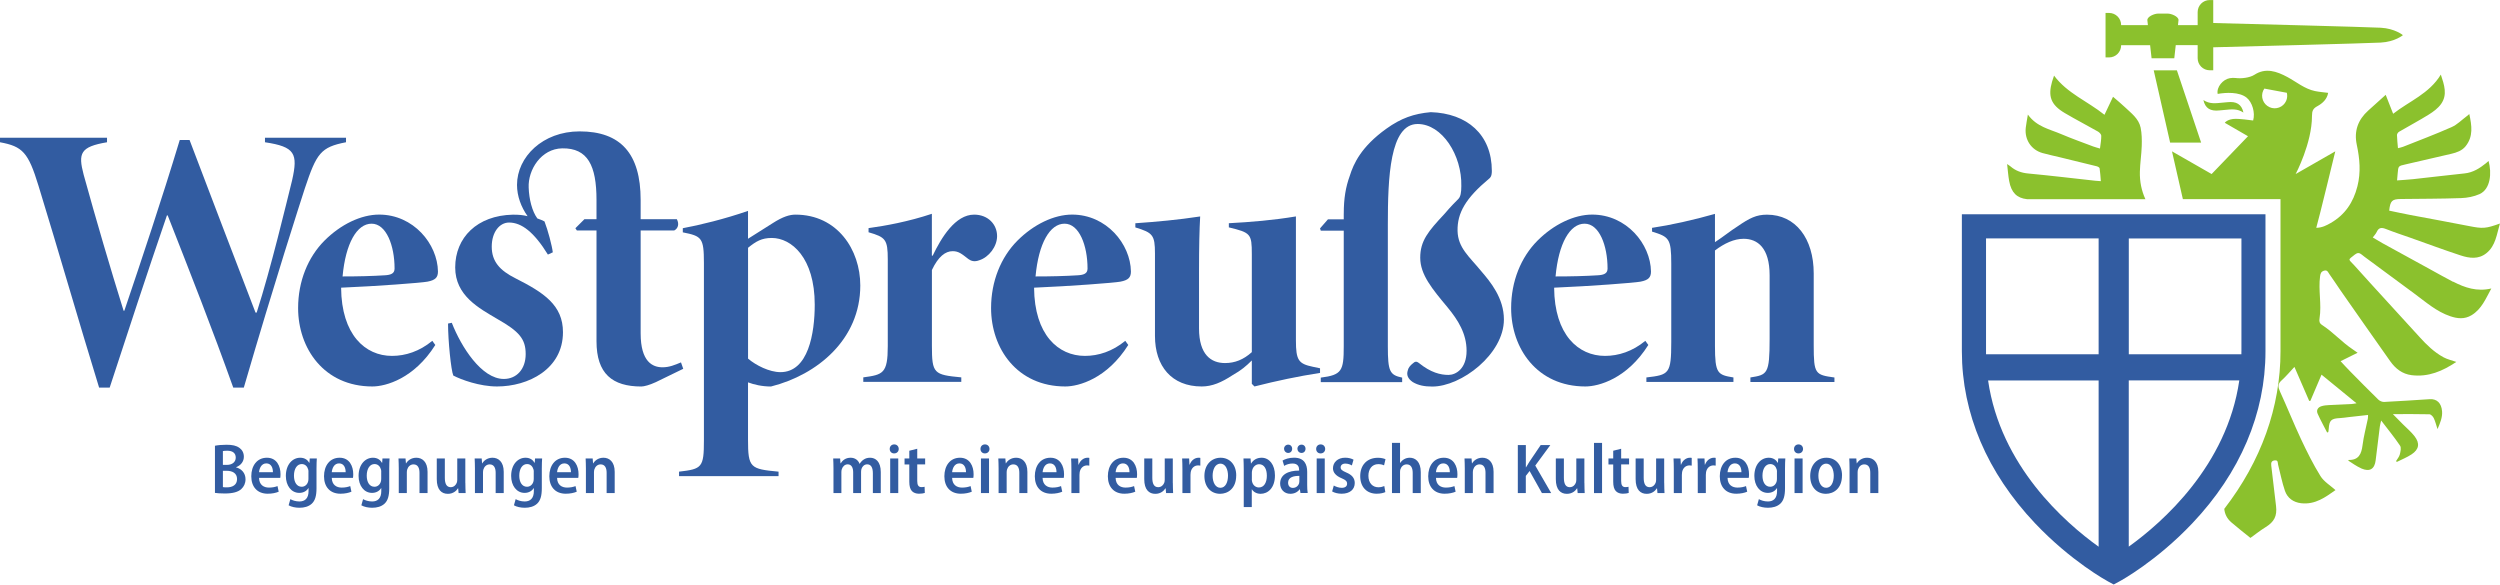
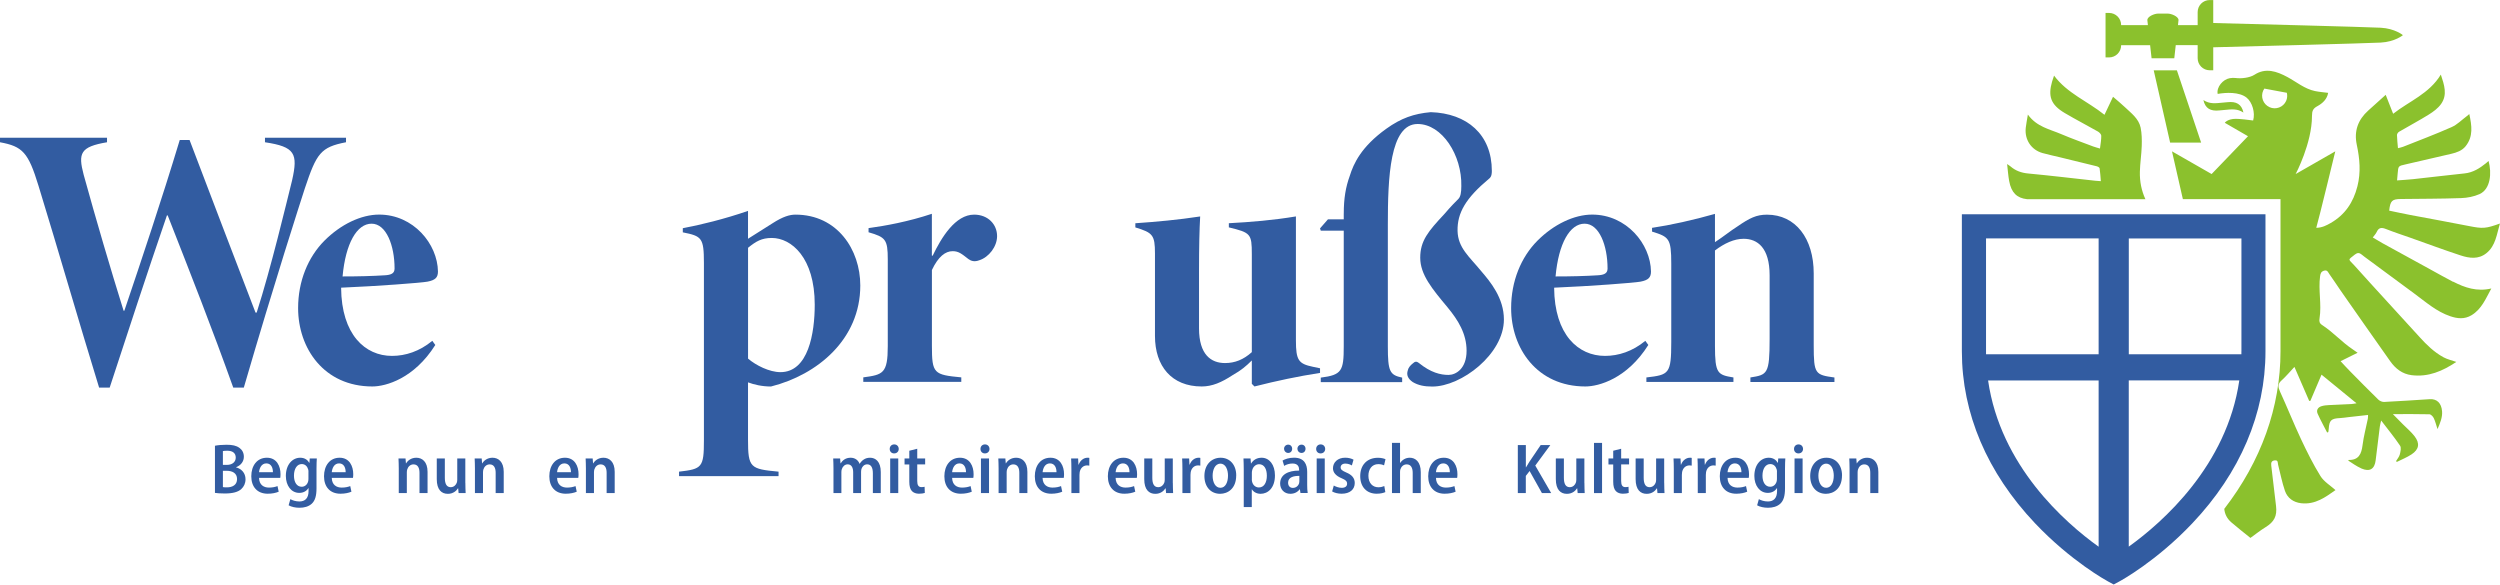
<svg xmlns="http://www.w3.org/2000/svg" id="Ebene_2" data-name="Ebene 2" viewBox="0 0 632.14 147.8">
  <defs>
    <style>
      .cls-1 {
        fill: #325ca1;
      }

      .cls-1, .cls-2 {
        stroke-width: 0px;
      }

      .cls-2 {
        fill: #8bc12d;
      }
    </style>
  </defs>
  <g id="Ebene_1-2" data-name="Ebene 1">
    <g>
      <g>
        <path class="cls-1" d="M496.07,54.18v34.66c0,15.67,6.4,30.7,18.51,43.48,9.07,9.57,18.05,14.48,18.43,14.69l1.45.78,1.45-.78c.38-.2,9.37-5.12,18.43-14.69,12.11-12.78,18.5-27.81,18.5-43.48v-34.66h-76.77ZM566.75,88.85c0,.24,0,.48,0,.73h-28.47v-29.29h28.48v28.57ZM502.17,60.28h28.48v29.29h-28.47c0-.24,0-.48,0-.73v-28.57ZM502.7,96.2h27.95v42.04c-8.55-6.13-24.83-20.42-27.95-42.04ZM538.27,138.22v-42.03h27.95c-3.13,21.57-19.4,35.88-27.95,42.03Z" />
        <path class="cls-2" d="M512.57,50.37h29.91c-.99-2.15-1.46-4.48-1.4-6.94.05-2.17.4-4.34.47-6.51.05-1.55.03-3.14-.28-4.65-.48-2.29-2.38-3.65-3.97-5.17-.94-.9-1.95-1.71-3.01-2.63-.74,1.56-1.41,2.98-2.16,4.56-4.33-3.47-9.42-5.43-12.75-9.91-.19.57-.36,1.04-.5,1.51-1.04,3.65-.41,5.82,3.22,7.96,2.76,1.63,5.61,3.1,8.39,4.68.37.21.82.69.83,1.05.01,1.02-.19,2.04-.33,3.24-.64-.2-1.18-.33-1.7-.52-2.7-1.03-5.43-1.99-8.08-3.12-2.91-1.25-6.21-1.83-8.45-4.95-.22,1.36-.43,2.35-.54,3.36-.32,3,1.4,5.57,4.24,6.37,1.44.4,2.91.71,4.37,1.06,3.12.76,6.24,1.51,9.36,2.29.27.07.68.3.71.51.16,1.04.21,2.09.31,3.25-.59-.04-1.01-.06-1.43-.11-5.65-.62-11.29-1.3-16.94-1.83-1.72-.16-3.18-.68-4.47-1.79-.17-.15-.37-.26-.86-.6.19,1.63.28,2.98.52,4.29.54,2.94,1.94,4.32,4.54,4.6ZM549.76,14.74h-5.72l-.37-3.31h-7.33v.04c0,1.68-1.36,3.05-3.05,3.05h-.89V3.27h.89c1.68,0,3.05,1.36,3.05,3.05v.04h6.77l-.14-1.29c0-.9,1.8-1.63,2.7-1.63h2.48c.89,0,2.7.73,2.7,1.63l-.14,1.29h4.98v-3.3c0-1.68,1.36-3.05,3.05-3.05h.89v5.81c7.49.19,38.76,1,42.34,1.19,3.64.2,5.62,1.88,5.62,1.88,0,0-1.98,1.68-5.62,1.88-3.58.19-34.85,1-42.34,1.19v5.81h-.89c-1.68,0-3.05-1.36-3.05-3.05v-3.3h-5.54l-.37,3.31ZM557.14,25.3c1.59,1.04,3.02.83,4.79.66,0,0,.6-.05,1.29-.12,2.25-.24,3.57.48,4.05,2.62-1.59-1.04-3.02-.83-4.79-.66,0,0-.6.05-1.29.12-2.25.24-3.57-.48-4.05-2.62ZM556.57,36.06h-7.84l-4.15-18.28h5.86l6.13,18.28ZM620.3,71.27c-1.96-1.01-3.88-2.11-5.82-3.17-4.03-2.21-8.06-4.41-12.09-6.63-.79-.44-1.57-.92-2.42-1.42.39-.54.79-.94,1-1.41.53-1.16,1.27-1.15,2.34-.73,2.09.83,4.23,1.52,6.35,2.27,4.17,1.48,8.31,3.02,12.51,4.4,2.21.73,4.54,1.05,6.54-.57,2.34-1.88,2.59-4.75,3.41-7.49-3.62,1.31-4.39,1.31-7.76.65-4.94-.98-9.89-1.86-14.84-2.8-1.81-.34-3.61-.74-5.4-1.11.28-2.51.71-2.92,2.99-2.94,5.07-.06,10.15-.05,15.22-.23,1.56-.05,3.22-.38,4.64-1.01,2.8-1.26,3.11-5.35,2.28-8.38-.23.2-.43.39-.65.57-1.6,1.28-3.28,2.36-5.42,2.58-4.33.45-8.66.98-12.99,1.45-1.32.14-2.66.21-4.08.32.07-.75.12-1.27.16-1.8.15-1.86.16-1.84,1.98-2.25,3.86-.88,7.73-1.77,11.58-2.68,1.36-.32,2.7-.78,3.62-1.92,1.98-2.47,1.55-5.21.93-8.13-.32.27-.51.43-.7.58-1.25.93-2.38,2.11-3.77,2.72-4.04,1.79-8.19,3.35-12.29,4.98-.38.15-.8.22-1.28.35-.1-1.2-.23-2.27-.25-3.33,0-.28.27-.67.52-.82,2.49-1.46,5.04-2.81,7.49-4.33,1.16-.72,2.35-1.59,3.13-2.68,1.67-2.34.83-4.81-.05-7.45-2.93,4.84-7.95,6.69-12.06,9.91-.65-1.67-1.21-3.1-1.88-4.79-1.62,1.46-3.01,2.72-4.41,3.97-2.61,2.34-3.64,5.21-2.9,8.67.74,3.48,1.06,6.93.16,10.48-1.03,4.07-3.14,7.22-6.78,9.3-1.05.6-2.15,1.18-3.63,1.21.72-2.45,4.81-19.34,4.81-19.34l-10.02,5.74s4.13-7.78,4.13-14.68c0-1.3.27-1.89,1.34-2.47,1.35-.73,2.47-1.78,2.75-3.38-1.16-.15-2.25-.23-3.32-.45-2.64-.55-4.69-2.31-6.99-3.55-2.71-1.46-5.5-2.41-8.32-.58-1.23.8-3.44,1.01-4.72.83-.47-.07-1.02-.04-1.52.04-1.75.3-3.41,2.27-3.07,3.98,2.12-.38,5.47-.53,7.3.93,1.47,1.17,2.23,3.83,1.67,5.79-1.04-.15-3.32-.42-4.37-.42-2.13,0-2.8,1-2.8,1l5.87,3.4-9.2,9.56-10.02-5.74,2.75,12.08h24.69v38.47c0,14.16-4.9,27.79-14.22,39.85.12,1.31.7,2.47,1.77,3.4,1.6,1.38,3.27,2.68,4.84,3.95,1.19-.85,2.46-1.87,3.84-2.72,2.17-1.34,2.94-2.79,2.64-5.35-.4-3.4-.79-6.81-1.21-10.21-.1-.78.09-1.26.93-1.33.86-.07.68.63.8,1.1.57,2.21.99,4.46,1.73,6.61.63,1.82,2.12,2.9,4.1,3.13,3.58.41,6.2-1.58,8.68-3.32-1.32-1.19-2.93-2.14-3.8-3.55-1.85-2.98-3.42-6.16-4.92-9.34-1.86-3.97-3.48-8.05-5.31-12.03-.51-1.12-.62-1.91.38-2.8,1.12-1.01,2.1-2.18,3.27-3.43,1.29,2.98,2.51,5.79,3.73,8.6.1,0,.2-.01.3-.02.91-2.14,1.83-4.28,2.82-6.62,2.97,2.43,5.78,4.73,8.85,7.24-.66.1-.96.17-1.27.19-1.93.09-3.85.16-5.78.27-.6.03-1.22.09-1.79.27-.93.28-1.39,1.01-.99,1.91.72,1.62,1.59,3.17,2.4,4.75.1-.04.19-.07.29-.11.04-.28.1-.55.11-.83.14-2.16.64-2.61,2.86-2.71.75-.03,1.49-.17,2.23-.25,1.58-.18,3.16-.35,4.85-.54-.02.41,0,.68-.05.95-.45,2.24-1.06,4.45-1.34,6.71-.28,2.21-.97,3.77-3.51,3.72-.02,0-.04.05-.11.15.5.33.99.68,1.5.99.61.37,1.22.75,1.87,1.03,2.07.89,3.31.13,3.57-2.1.34-2.84.69-5.67,1.05-8.5.05-.43.18-.85.34-1.54,1.74,2.27,3.36,4.25,4.78,6.36.34.5.12,1.49-.06,2.2-.15.61-.62,1.13-.95,1.69.06.07.13.15.19.22,1.25-.63,2.58-1.15,3.75-1.93,1.87-1.25,2.13-2.74.75-4.55-.85-1.12-1.97-2.04-2.97-3.05-.78-.79-1.55-1.57-2.53-2.56,3.32,0,6.28-.04,9.23.04.39.01.91.55,1.11.97.39.82.6,1.72.95,2.78.66-1.54,1.27-2.96,1.15-4.5-.16-2.12-1.35-3.18-3.11-3.07-3.85.25-7.7.51-11.55.7-.49.02-1.11-.25-1.47-.6-2.39-2.33-4.73-4.72-7.08-7.1-.81-.82-1.58-1.67-2.45-2.6,1.5-.74,2.81-1.4,4.3-2.14-.5-.35-.79-.56-1.08-.75-3.14-2.1-4.78-4.21-7.93-6.29-.66-.43-.73-.95-.61-1.65.57-3.56-.35-7.12.14-10.68.1-.73.28-1.17,1.03-1.39.82-.24,1,.44,1.29.84.98,1.36,1.88,2.77,2.83,4.14,4.19,5.99,8.37,11.98,12.59,17.94,1.32,1.86,3.03,3.21,5.39,3.51,4.24.53,7.86-1.03,11.31-3.35-1.15-.41-2.29-.65-3.27-1.19-2.33-1.28-4.22-3.11-6-5.08-5.5-6.07-11.08-12.07-16.55-18.17-1.48-1.65-1.74-1.2.19-2.72.65-.51,1.14-.45,1.7.01.22.18.44.36.67.53,4.21,3.11,8.42,6.24,12.65,9.34,2.89,2.12,5.6,4.56,9.09,5.73,1.8.61,3.58.81,5.36-.25,2.56-1.54,3.58-4.15,5.02-6.77-3.62.86-6.7-.2-9.67-1.73ZM573.85,27.09c-1.6-.72-2.3-2.61-1.58-4.2.08-.18.18-.34.29-.49l5.68,1.06c.16.67.12,1.39-.18,2.06-.72,1.6-2.61,2.3-4.2,1.58Z" />
      </g>
      <g>
        <path class="cls-1" d="M87.48,35.97c-6.38,1.24-7.43,2.76-10.39,11.63-1.14,3.53-7.62,23.54-15.44,50.41h-2.67c-5.34-14.96-10.67-28.49-16.58-43.55h-.19c-5.24,15.25-9.91,29.64-14.48,43.55h-2.67c-5.34-17.34-10.1-34.02-15.34-51.08-2.57-8.39-4-9.91-9.72-10.96v-1.14h27.06v1.14c-6.77,1.14-7.34,2.76-5.91,8.2,3.24,11.72,6.77,23.73,10.1,34.4h.19c4.38-12.96,9.43-28.02,14.01-43.17h2.48c5.62,14.77,11.25,29.54,16.68,43.64h.29c3.62-11.25,7.53-27.73,8.96-33.45,1.52-6.77.76-8.48-6.86-9.62v-1.14h20.49v1.14Z" />
        <path class="cls-1" d="M110.06,87.24c-5.34,8.48-12.48,10.48-15.91,10.48-12.2,0-18.77-9.62-18.77-19.82,0-6.77,2.48-12.86,6.67-17.06,4.1-4.1,9.24-6.58,13.82-6.58,8.67,0,14.77,7.43,14.87,14.39,0,1.52-.67,2.19-2.67,2.57-1.52.29-12.67,1.14-21.82,1.52.09,11.91,6.1,17.25,12.86,17.25,3.43,0,6.96-1.14,10.2-3.81l.76,1.05ZM86.62,69.9c3.91,0,7.53-.09,10.67-.29,1.62-.09,2.48-.48,2.48-1.71,0-5.81-2.1-11.34-5.81-11.34s-6.58,4.96-7.34,13.34Z" />
-         <path class="cls-1" d="M165.7,96.68c-1.43.67-2.86,1.05-3.53,1.05-7.34,0-11.34-3.24-11.34-11.43v-28.02h-4.96l-.38-.57,2.29-2.29h3.05v-4.86c0-8.67-2.19-13.15-8.67-13.05-5.34.09-8.67,5.43-8.48,9.91.1,2.95.86,6,2.19,7.81.76.29,1.33.48,1.81.76.86,2.19,1.91,6.19,2.1,7.81l-1.24.57c-3.53-5.72-6.67-8.1-9.82-8.1-2.38,0-4.38,2.38-4.38,6.1s2,6,6,8c7.15,3.62,12.01,6.77,12.01,13.63,0,9.34-8.77,13.72-16.68,13.72-4.38,0-9.05-1.71-11.05-2.76-.57-1.33-1.33-8.77-1.33-13.15l.95-.19c2.38,6.1,7.53,14.2,13.15,14.2,3.24,0,5.53-2.48,5.53-6.29s-1.62-5.72-7.15-8.86c-4.67-2.76-10.67-5.91-10.67-13.05,0-7.53,5.53-13.15,14.58-13.34,1.62,0,2.57.1,3.72.38-1.62-2.29-2.67-5.05-2.67-7.91,0-7.05,6.48-13.53,15.82-13.53,10.39,0,15.44,5.62,15.44,17.34v4.86h9.15c.67,1.24.29,2.38-.67,2.86h-8.48v26.01c0,7.24,3.05,8.58,5.53,8.58,1.72,0,3.05-.57,4.67-1.24l.57,1.62-7.05,3.43Z" />
        <path class="cls-1" d="M195.33,56.46c2.67-1.72,4.38-2.19,5.81-2.19,10.58,0,16.39,8.86,16.39,17.92,0,13.63-10.86,22.58-22.58,25.54-2.29,0-4.29-.48-5.81-1.05v14.48c0,7.15.57,7.43,7.72,8.1v1.14h-25.16v-1.14c5.81-.67,6.29-1.05,6.29-7.91v-44.88c0-6.38-.57-6.77-5.34-7.72v-1.05c4.19-.76,10.77-2.38,16.49-4.38v7.05l6.19-3.91ZM189.14,90.67c2,1.72,5.43,3.43,8.2,3.43,7.05,0,8.67-9.82,8.67-17.06,0-11.91-5.91-16.87-10.86-16.87-2.57,0-4,.86-6,2.48v28.02Z" />
        <path class="cls-1" d="M235.83,64.66c2.19-4.57,5.72-10.39,10.48-10.39,3.53,0,5.81,2.48,5.81,5.43,0,2.67-2.1,5.34-4.48,6.1-1.24.48-2.1.19-2.76-.29-1.71-1.33-2.48-2-4-2-1.81,0-3.62,1.33-5.24,4.76v19.15c0,7.05.48,7.34,7.43,8v1.14h-24.78v-1.14c4.96-.67,6.19-.95,6.19-7.91v-21.92c0-5.05-.57-5.62-4.86-6.86v-1.05c4.19-.57,10.01-1.62,16.01-3.62v10.58h.19Z" />
-         <path class="cls-1" d="M285.28,87.24c-5.34,8.48-12.48,10.48-15.91,10.48-12.2,0-18.77-9.62-18.77-19.82,0-6.77,2.48-12.86,6.67-17.06,4.1-4.1,9.24-6.58,13.82-6.58,8.67,0,14.77,7.43,14.87,14.39,0,1.52-.67,2.19-2.67,2.57-1.52.29-12.67,1.14-21.82,1.52.09,11.91,6.1,17.25,12.86,17.25,3.43,0,6.96-1.14,10.2-3.81l.76,1.05ZM261.84,69.9c3.91,0,7.53-.09,10.67-.29,1.62-.09,2.48-.48,2.48-1.71,0-5.81-2.1-11.34-5.81-11.34s-6.57,4.96-7.34,13.34Z" />
        <path class="cls-1" d="M333.78,94.29c-5.53.86-10.96,2-16.58,3.43l-.67-.67v-5.91c-1.43,1.43-2.67,2.48-4.86,3.72-2.76,1.81-5.15,2.86-7.81,2.86-7.62,0-11.82-5.15-11.82-12.77v-20.87c0-4.67-.57-5.24-4.96-6.58v-1.05c5.43-.38,10.77-.86,16.39-1.72-.19,3.43-.29,7.53-.29,14.01v14.29c0,6.67,3.05,8.77,6.58,8.77,2.48,0,4.67-.86,6.77-2.76v-24.78c0-5.15-.29-5.43-5.81-6.77v-1.05c5.53-.29,11.24-.76,16.96-1.72v31.35c0,5.05.67,5.91,4.29,6.67l1.81.38v1.14Z" />
        <path class="cls-1" d="M339.78,53.99c0-3.81.48-6.67,1.52-9.53.95-3.05,2.86-7.34,9.24-11.91,3.72-2.67,6.96-3.81,11.24-4.19,9.15.29,15.44,5.62,15.44,14.87,0,1.33-.38,1.72-.76,2-5.81,4.86-8,8.58-7.91,13.15.1,4.29,2.95,6.48,6,10.2,2.29,2.67,5.72,6.77,5.72,12.2,0,8.77-10.77,16.96-18.1,16.96-2,0-3.53-.29-4.96-1.14-1.24-.86-1.62-1.81-1.24-2.95.1-.57.57-1.24,1.33-1.81.48-.48.95-.48,1.43-.09,3.05,2.48,5.53,3.05,7.53,3.05,1.81,0,4.57-1.52,4.57-6.1,0-4.29-2.1-7.72-4.86-11.05-3.81-4.57-6.86-8.2-6.86-12.48s2-6.67,6.1-11.05c1.62-1.91,2.95-3.24,3.53-3.81.57-.57.76-1.62.76-3.24.19-7.81-4.86-15.72-11.05-15.72-7.05,0-7.53,13.63-7.53,25.44v30.78c0,6.38.48,7.24,3.62,7.91v1.14h-20.58v-1.14c5.34-.67,5.81-1.71,5.81-7.91v-29.25h-5.81l-.19-.57,2-2.29h4v-1.43Z" />
        <path class="cls-1" d="M416.78,87.24c-5.34,8.48-12.48,10.48-15.91,10.48-12.2,0-18.77-9.62-18.77-19.82,0-6.77,2.48-12.86,6.67-17.06,4.1-4.1,9.24-6.58,13.82-6.58,8.67,0,14.77,7.43,14.87,14.39,0,1.52-.67,2.19-2.67,2.57-1.52.29-12.67,1.14-21.82,1.52.09,11.91,6.1,17.25,12.86,17.25,3.43,0,6.96-1.14,10.2-3.81l.76,1.05ZM393.33,69.9c3.91,0,7.53-.09,10.67-.29,1.62-.09,2.48-.48,2.48-1.71,0-5.81-2.1-11.34-5.81-11.34s-6.58,4.96-7.34,13.34Z" />
        <path class="cls-1" d="M442.6,96.58v-1.14c4.29-.67,4.86-.86,4.86-9.72v-16.1c0-6.96-3.05-9.24-6.58-9.24-2.38,0-4.86,1.14-7.24,2.95v24.11c0,7.05.67,7.34,4.67,8v1.14h-22.01v-1.14c5.72-.67,6.29-.86,6.29-8.96v-19.82c0-6.38-.57-6.77-4.86-8.1v-.95c4.57-.67,10.58-2,15.91-3.53v7.15c2.19-1.43,3.91-2.86,5.72-4,3.05-2.1,4.76-2.95,7.43-2.95,7.24,0,11.82,6,11.82,14.87v18.2c0,7.24.38,7.43,5.24,8.1v1.14h-21.25Z" />
      </g>
      <g>
        <path class="cls-1" d="M210.75,118.45c0-1-.04-1.77-.07-2.53h1.75l.1,1.23h.05c.43-.7,1.2-1.41,2.5-1.41,1.08,0,1.91.58,2.26,1.53h.04c.28-.46.63-.82,1-1.06.46-.31.97-.47,1.63-.47,1.39,0,2.7.98,2.7,3.62v5.32h-2v-5c0-1.37-.41-2.27-1.44-2.27-.7,0-1.23.5-1.44,1.16-.06.21-.1.48-.1.74v5.37h-2v-5.25c0-1.12-.39-2.02-1.39-2.02-.74,0-1.29.58-1.49,1.25-.07.21-.1.48-.1.73v5.29h-2v-6.23Z" />
        <path class="cls-1" d="M227.25,113.51c0,.64-.45,1.14-1.17,1.14-.66,0-1.12-.49-1.11-1.14,0-.66.47-1.14,1.14-1.14s1.13.48,1.14,1.14ZM225.09,124.68v-8.76h2.04v8.76h-2.04Z" />
        <path class="cls-1" d="M231.93,113.46v2.46h2v1.51h-2v4.19c0,1.08.33,1.55,1.07,1.55.34,0,.59-.04.79-.09l.05,1.56c-.32.11-.83.2-1.48.2-.74,0-1.37-.24-1.77-.66-.45-.48-.67-1.23-.67-2.4v-4.34h-1.2v-1.51h1.2v-1.96l2.01-.5Z" />
        <path class="cls-1" d="M240.75,120.83c.04,1.79,1.2,2.46,2.51,2.46.92,0,1.58-.16,2.16-.38l.3,1.42c-.67.29-1.64.51-2.77.51-2.64,0-4.16-1.73-4.16-4.41s1.45-4.69,3.95-4.69,3.44,2.16,3.44,4.16c0,.42-.03.73-.07.93h-5.36ZM244.26,119.4c.01-1.03-.39-2.23-1.66-2.23s-1.76,1.26-1.85,2.23h3.51Z" />
        <path class="cls-1" d="M250.2,113.51c0,.64-.45,1.14-1.17,1.14-.66,0-1.12-.49-1.11-1.14,0-.66.47-1.14,1.14-1.14s1.13.48,1.14,1.14ZM248.04,124.68v-8.76h2.04v8.76h-2.04Z" />
        <path class="cls-1" d="M252.5,118.45c0-1-.04-1.77-.07-2.53h1.78l.1,1.24h.05c.4-.7,1.29-1.42,2.58-1.42,1.46,0,2.84.99,2.84,3.57v5.37h-2.04v-5.14c0-1.17-.39-2.12-1.52-2.12-.78,0-1.36.56-1.58,1.28-.06.19-.1.46-.1.73v5.25h-2.04v-6.23Z" />
        <path class="cls-1" d="M263.62,120.83c.04,1.79,1.2,2.46,2.51,2.46.92,0,1.58-.16,2.16-.38l.3,1.42c-.67.29-1.64.51-2.77.51-2.64,0-4.16-1.73-4.16-4.41s1.45-4.69,3.95-4.69,3.44,2.16,3.44,4.16c0,.42-.03.73-.07.93h-5.36ZM267.14,119.4c.01-1.03-.39-2.23-1.66-2.23s-1.76,1.26-1.85,2.23h3.51Z" />
        <path class="cls-1" d="M270.91,118.61c0-1.05-.03-1.92-.07-2.69h1.77l.08,1.57h.06c.4-1.12,1.33-1.75,2.22-1.75.2,0,.32,0,.47.04v1.95c-.16-.03-.33-.05-.56-.05-.96,0-1.67.67-1.87,1.68-.04.2-.06.46-.06.72v4.59h-2.04v-6.06Z" />
        <path class="cls-1" d="M282.09,120.83c.04,1.79,1.2,2.46,2.51,2.46.92,0,1.58-.16,2.16-.38l.3,1.42c-.67.29-1.64.51-2.77.51-2.64,0-4.16-1.73-4.16-4.41s1.45-4.69,3.95-4.69,3.44,2.16,3.44,4.16c0,.42-.03.73-.07.93h-5.36ZM285.6,119.4c.01-1.03-.39-2.23-1.66-2.23s-1.76,1.26-1.85,2.23h3.51Z" />
        <path class="cls-1" d="M296.56,122.11c0,1,.04,1.85.07,2.57h-1.78l-.11-1.21h-.05c-.36.59-1.18,1.4-2.56,1.4-1.57,0-2.8-1.01-2.8-3.72v-5.22h2.04v4.9c0,1.42.4,2.36,1.49,2.36.83,0,1.34-.61,1.53-1.13.07-.2.12-.45.12-.72v-5.41h2.04v6.19Z" />
        <path class="cls-1" d="M298.98,118.61c0-1.05-.03-1.92-.07-2.69h1.77l.08,1.57h.06c.4-1.12,1.33-1.75,2.22-1.75.2,0,.32,0,.47.04v1.95c-.16-.03-.33-.05-.56-.05-.96,0-1.67.67-1.87,1.68-.04.2-.06.46-.06.72v4.59h-2.04v-6.06Z" />
        <path class="cls-1" d="M312.58,120.23c0,3.31-2.12,4.63-4.07,4.63-2.26,0-3.97-1.66-3.97-4.51s1.79-4.61,4.1-4.61,3.95,1.76,3.95,4.49ZM306.62,120.3c0,1.65.69,3.04,1.97,3.04s1.92-1.41,1.92-3.07c0-1.36-.51-3.03-1.92-3.03s-1.97,1.63-1.97,3.05Z" />
        <path class="cls-1" d="M314.49,118.77c0-1.16-.04-2.06-.07-2.85h1.79l.1,1.28h.04c.58-.95,1.5-1.46,2.67-1.46,1.93,0,3.36,1.76,3.36,4.47,0,3.18-1.79,4.65-3.62,4.65-1.01,0-1.8-.47-2.2-1.12h-.04v4.47h-2.03v-9.44ZM316.53,121.16c0,.23.02.46.07.65.23.93.94,1.45,1.72,1.45,1.31,0,2.01-1.26,2.01-2.97s-.67-2.91-1.97-2.91c-.81,0-1.55.65-1.74,1.54-.05.19-.08.39-.08.59v1.65Z" />
        <path class="cls-1" d="M328.83,124.68l-.14-.97h-.05c-.5.69-1.33,1.15-2.37,1.15-1.62,0-2.58-1.2-2.58-2.59,0-2.21,1.93-3.28,4.8-3.28v-.18c0-.7-.26-1.61-1.66-1.61-.78,0-1.56.24-2.12.6l-.41-1.34c.6-.37,1.65-.73,2.9-.73,2.61,0,3.33,1.69,3.33,3.58v3.28c0,.76.03,1.51.13,2.07h-1.84ZM324.68,113.48c0-.59.46-1.05,1.05-1.05s1,.44,1,1.05-.42,1.05-1,1.05-1.04-.47-1.04-1.05ZM328.55,120.33c-1.33-.01-2.85.27-2.85,1.72,0,.92.57,1.32,1.2,1.32.8,0,1.39-.52,1.59-1.19.04-.15.06-.32.06-.47v-1.38ZM328.06,113.48c0-.59.45-1.05,1.04-1.05s1.01.44,1.01,1.05-.42,1.05-1.01,1.05-1.03-.47-1.03-1.05Z" />
        <path class="cls-1" d="M335.08,113.51c0,.64-.45,1.14-1.17,1.14-.66,0-1.12-.49-1.11-1.14,0-.66.47-1.14,1.14-1.14s1.13.48,1.14,1.14ZM332.93,124.68v-8.76h2.04v8.76h-2.04Z" />
        <path class="cls-1" d="M337.26,122.77c.44.27,1.27.58,2,.58.91,0,1.36-.42,1.36-1.04s-.34-.94-1.35-1.37c-1.57-.64-2.22-1.54-2.22-2.53,0-1.51,1.21-2.68,3.09-2.68.88,0,1.63.23,2.11.5l-.42,1.46c-.36-.21-.96-.47-1.65-.47-.77,0-1.19.42-1.19.96s.37.83,1.4,1.28c1.45.6,2.16,1.42,2.17,2.66,0,1.65-1.24,2.72-3.32,2.72-.94,0-1.84-.24-2.4-.58l.42-1.49Z" />
        <path class="cls-1" d="M350.29,124.43c-.4.2-1.21.41-2.18.41-2.53,0-4.17-1.7-4.17-4.46s1.69-4.63,4.51-4.63c.74,0,1.46.17,1.88.36l-.36,1.56c-.31-.15-.78-.31-1.47-.31-1.6,0-2.5,1.31-2.49,2.94,0,1.83,1.06,2.91,2.5,2.91.65,0,1.13-.14,1.52-.31l.26,1.53Z" />
        <path class="cls-1" d="M351.97,111.99h2.04v5.06h.04c.25-.38.59-.71,1-.94.4-.23.89-.37,1.42-.37,1.41,0,2.78,1,2.78,3.65v5.29h-2.04v-5.1c0-1.19-.39-2.16-1.52-2.16-.78,0-1.35.53-1.59,1.24-.06.19-.09.44-.09.67v5.34h-2.04v-12.69Z" />
        <path class="cls-1" d="M363.09,120.83c.04,1.79,1.2,2.46,2.51,2.46.92,0,1.58-.16,2.16-.38l.3,1.42c-.67.29-1.64.51-2.77.51-2.64,0-4.16-1.73-4.16-4.41s1.45-4.69,3.95-4.69,3.44,2.16,3.44,4.16c0,.42-.03.73-.07.93h-5.36ZM366.6,119.4c.01-1.03-.39-2.23-1.66-2.23s-1.76,1.26-1.85,2.23h3.51Z" />
-         <path class="cls-1" d="M370.38,118.45c0-1-.04-1.77-.07-2.53h1.78l.1,1.24h.05c.4-.7,1.29-1.42,2.58-1.42,1.46,0,2.84.99,2.84,3.57v5.37h-2.04v-5.14c0-1.17-.39-2.12-1.52-2.12-.78,0-1.36.56-1.58,1.28-.06.19-.1.46-.1.73v5.25h-2.04v-6.23Z" />
        <path class="cls-1" d="M383.8,112.54h2.02v5.62h.05c.28-.48.56-.93.83-1.37l2.87-4.25h2.44l-3.81,5.18,4.02,6.95h-2.34l-3.11-5.57-.96,1.24v4.33h-2.02v-12.14Z" />
        <path class="cls-1" d="M400.63,122.11c0,1,.04,1.85.07,2.57h-1.78l-.11-1.21h-.05c-.36.59-1.18,1.4-2.56,1.4-1.57,0-2.8-1.01-2.8-3.72v-5.22h2.04v4.9c0,1.42.4,2.36,1.49,2.36.83,0,1.34-.61,1.53-1.13.07-.2.12-.45.12-.72v-5.41h2.04v6.19Z" />
        <path class="cls-1" d="M403.05,111.99h2.04v12.69h-2.04v-12.69Z" />
        <path class="cls-1" d="M409.92,113.46v2.46h2v1.51h-2v4.19c0,1.08.33,1.55,1.07,1.55.34,0,.59-.04.79-.09l.05,1.56c-.32.11-.83.2-1.48.2-.74,0-1.37-.24-1.77-.66-.45-.48-.67-1.23-.67-2.4v-4.34h-1.2v-1.51h1.2v-1.96l2.01-.5Z" />
        <path class="cls-1" d="M420.81,122.11c0,1,.04,1.85.07,2.57h-1.78l-.11-1.21h-.05c-.36.59-1.18,1.4-2.56,1.4-1.57,0-2.8-1.01-2.8-3.72v-5.22h2.04v4.9c0,1.42.4,2.36,1.49,2.36.83,0,1.34-.61,1.53-1.13.07-.2.12-.45.12-.72v-5.41h2.04v6.19Z" />
        <path class="cls-1" d="M423.23,118.61c0-1.05-.03-1.92-.07-2.69h1.77l.08,1.57h.06c.4-1.12,1.33-1.75,2.22-1.75.2,0,.32,0,.47.04v1.95c-.16-.03-.33-.05-.56-.05-.96,0-1.67.67-1.87,1.68-.04.2-.06.46-.06.72v4.59h-2.04v-6.06Z" />
        <path class="cls-1" d="M429.29,118.61c0-1.05-.03-1.92-.07-2.69h1.77l.08,1.57h.06c.4-1.12,1.33-1.75,2.22-1.75.2,0,.32,0,.47.04v1.95c-.16-.03-.33-.05-.56-.05-.96,0-1.67.67-1.87,1.68-.04.2-.06.46-.06.72v4.59h-2.04v-6.06Z" />
        <path class="cls-1" d="M436.82,120.83c.04,1.79,1.2,2.46,2.51,2.46.92,0,1.58-.16,2.16-.38l.3,1.42c-.67.29-1.64.51-2.77.51-2.64,0-4.16-1.73-4.16-4.41s1.45-4.69,3.95-4.69,3.44,2.16,3.44,4.16c0,.42-.03.73-.07.93h-5.36ZM440.33,119.4c.01-1.03-.39-2.23-1.66-2.23s-1.76,1.26-1.85,2.23h3.51Z" />
        <path class="cls-1" d="M451.43,115.92c-.04.62-.08,1.39-.08,2.57v4.97c0,1.94-.36,3.12-1.19,3.9-.81.75-1.95,1.03-3.12,1.03-1.01,0-2.05-.22-2.74-.62l.44-1.56c.52.3,1.34.59,2.29.59,1.37,0,2.31-.76,2.31-2.62v-.76h-.04c-.44.73-1.26,1.21-2.3,1.21-2.04,0-3.4-1.85-3.4-4.28,0-2.96,1.73-4.61,3.63-4.61,1.2,0,1.91.61,2.29,1.29h.04l.08-1.11h1.79ZM449.32,119.3c0-.22-.02-.44-.08-.62-.21-.73-.75-1.34-1.62-1.34-1.17,0-1.97,1.15-1.97,2.94,0,1.65.72,2.8,1.95,2.8.71,0,1.35-.44,1.61-1.26.08-.24.1-.52.1-.77v-1.74Z" />
        <path class="cls-1" d="M455.91,113.51c0,.64-.45,1.14-1.17,1.14-.66,0-1.12-.49-1.11-1.14,0-.66.47-1.14,1.14-1.14s1.13.48,1.14,1.14ZM453.76,124.68v-8.76h2.04v8.76h-2.04Z" />
        <path class="cls-1" d="M465.76,120.23c0,3.31-2.12,4.63-4.07,4.63-2.26,0-3.97-1.66-3.97-4.51s1.79-4.61,4.1-4.61,3.95,1.76,3.95,4.49ZM459.79,120.3c0,1.65.69,3.04,1.97,3.04s1.92-1.41,1.92-3.07c0-1.36-.51-3.03-1.92-3.03s-1.97,1.63-1.97,3.05Z" />
        <path class="cls-1" d="M467.67,118.45c0-1-.04-1.77-.07-2.53h1.78l.1,1.24h.05c.4-.7,1.29-1.42,2.58-1.42,1.46,0,2.84.99,2.84,3.57v5.37h-2.04v-5.14c0-1.17-.39-2.12-1.52-2.12-.78,0-1.36.56-1.58,1.28-.06.19-.1.46-.1.73v5.25h-2.04v-6.23Z" />
      </g>
      <g>
        <path class="cls-1" d="M54.35,112.71c.69-.15,1.8-.25,2.93-.25,1.47,0,2.48.21,3.27.8.69.48,1.11,1.25,1.11,2.23,0,1.13-.68,2.15-1.96,2.64v.05c1.31.34,2.38,1.38,2.38,3.01,0,1.05-.42,1.87-1.06,2.46-.81.76-2.16,1.13-4.2,1.13-1.12,0-1.94-.07-2.47-.15v-11.92ZM56.37,117.55h1c1.39,0,2.24-.76,2.24-1.84,0-1.13-.77-1.74-2.14-1.74-.56,0-.89.04-1.11.09v3.48ZM56.37,123.17c.25.05.58.06,1.02.06,1.38,0,2.55-.6,2.55-2.1s-1.19-2.08-2.62-2.09h-.96v4.12Z" />
        <path class="cls-1" d="M65.5,120.83c.04,1.79,1.2,2.46,2.51,2.46.92,0,1.58-.16,2.16-.38l.3,1.42c-.67.29-1.64.51-2.77.51-2.64,0-4.16-1.73-4.16-4.41s1.45-4.69,3.95-4.69,3.44,2.16,3.44,4.16c0,.42-.03.73-.07.93h-5.36ZM69.01,119.4c.01-1.03-.39-2.23-1.66-2.23s-1.76,1.26-1.85,2.23h3.51Z" />
        <path class="cls-1" d="M80.11,115.92c-.04.62-.08,1.39-.08,2.57v4.97c0,1.94-.36,3.12-1.19,3.9-.81.75-1.95,1.03-3.12,1.03-1.01,0-2.05-.22-2.74-.62l.44-1.56c.52.3,1.34.59,2.29.59,1.37,0,2.31-.76,2.31-2.62v-.76h-.04c-.44.73-1.26,1.21-2.3,1.21-2.04,0-3.4-1.85-3.4-4.28,0-2.96,1.73-4.61,3.63-4.61,1.2,0,1.91.61,2.29,1.29h.04l.08-1.11h1.79ZM78,119.3c0-.22-.02-.44-.08-.62-.21-.73-.75-1.34-1.62-1.34-1.17,0-1.97,1.15-1.97,2.94,0,1.65.72,2.8,1.95,2.8.71,0,1.35-.44,1.61-1.26.08-.24.1-.52.1-.77v-1.74Z" />
        <path class="cls-1" d="M83.89,120.83c.04,1.79,1.2,2.46,2.51,2.46.92,0,1.58-.16,2.16-.38l.3,1.42c-.67.29-1.64.51-2.77.51-2.64,0-4.16-1.73-4.16-4.41s1.45-4.69,3.95-4.69,3.44,2.16,3.44,4.16c0,.42-.03.73-.07.93h-5.36ZM87.4,119.4c.01-1.03-.39-2.23-1.66-2.23s-1.76,1.26-1.85,2.23h3.51Z" />
-         <path class="cls-1" d="M98.5,115.92c-.04.62-.08,1.39-.08,2.57v4.97c0,1.94-.36,3.12-1.19,3.9-.81.75-1.95,1.03-3.12,1.03-1.01,0-2.05-.22-2.74-.62l.44-1.56c.52.3,1.34.59,2.29.59,1.37,0,2.31-.76,2.31-2.62v-.76h-.04c-.44.73-1.26,1.21-2.3,1.21-2.04,0-3.4-1.85-3.4-4.28,0-2.96,1.73-4.61,3.63-4.61,1.2,0,1.91.61,2.29,1.29h.04l.08-1.11h1.79ZM96.4,119.3c0-.22-.02-.44-.08-.62-.21-.73-.75-1.34-1.62-1.34-1.17,0-1.97,1.15-1.97,2.94,0,1.65.72,2.8,1.95,2.8.71,0,1.35-.44,1.61-1.26.08-.24.1-.52.1-.77v-1.74Z" />
        <path class="cls-1" d="M100.83,118.45c0-1-.04-1.77-.07-2.53h1.78l.1,1.24h.05c.4-.7,1.29-1.42,2.58-1.42,1.46,0,2.84.99,2.84,3.57v5.37h-2.04v-5.14c0-1.17-.39-2.12-1.52-2.12-.78,0-1.36.56-1.58,1.28-.06.19-.1.46-.1.73v5.25h-2.04v-6.23Z" />
        <path class="cls-1" d="M117.67,122.11c0,1,.04,1.85.07,2.57h-1.78l-.11-1.21h-.05c-.36.59-1.18,1.4-2.56,1.4-1.57,0-2.8-1.01-2.8-3.72v-5.22h2.04v4.9c0,1.42.4,2.36,1.49,2.36.83,0,1.34-.61,1.53-1.13.07-.2.12-.45.12-.72v-5.41h2.04v6.19Z" />
        <path class="cls-1" d="M120.09,118.45c0-1-.04-1.77-.07-2.53h1.78l.1,1.24h.05c.4-.7,1.29-1.42,2.58-1.42,1.46,0,2.84.99,2.84,3.57v5.37h-2.04v-5.14c0-1.17-.39-2.12-1.52-2.12-.78,0-1.36.56-1.58,1.28-.06.19-.1.46-.1.73v5.25h-2.04v-6.23Z" />
-         <path class="cls-1" d="M137.08,115.92c-.04.62-.08,1.39-.08,2.57v4.97c0,1.94-.36,3.12-1.19,3.9-.81.75-1.95,1.03-3.12,1.03-1.01,0-2.05-.22-2.74-.62l.44-1.56c.52.3,1.34.59,2.29.59,1.37,0,2.31-.76,2.31-2.62v-.76h-.04c-.44.73-1.26,1.21-2.3,1.21-2.04,0-3.4-1.85-3.4-4.28,0-2.96,1.73-4.61,3.63-4.61,1.2,0,1.91.61,2.29,1.29h.04l.08-1.11h1.79ZM134.97,119.3c0-.22-.02-.44-.08-.62-.21-.73-.75-1.34-1.62-1.34-1.17,0-1.97,1.15-1.97,2.94,0,1.65.72,2.8,1.95,2.8.71,0,1.35-.44,1.61-1.26.08-.24.1-.52.1-.77v-1.74Z" />
        <path class="cls-1" d="M140.86,120.83c.04,1.79,1.2,2.46,2.51,2.46.92,0,1.58-.16,2.16-.38l.3,1.42c-.67.29-1.64.51-2.77.51-2.64,0-4.16-1.73-4.16-4.41s1.45-4.69,3.95-4.69,3.44,2.16,3.44,4.16c0,.42-.03.73-.07.93h-5.36ZM144.37,119.4c.01-1.03-.39-2.23-1.66-2.23s-1.76,1.26-1.85,2.23h3.51Z" />
        <path class="cls-1" d="M148.15,118.45c0-1-.04-1.77-.07-2.53h1.78l.1,1.24h.05c.4-.7,1.29-1.42,2.58-1.42,1.46,0,2.84.99,2.84,3.57v5.37h-2.04v-5.14c0-1.17-.39-2.12-1.52-2.12-.78,0-1.36.56-1.58,1.28-.06.19-.1.46-.1.73v5.25h-2.04v-6.23Z" />
      </g>
    </g>
  </g>
</svg>